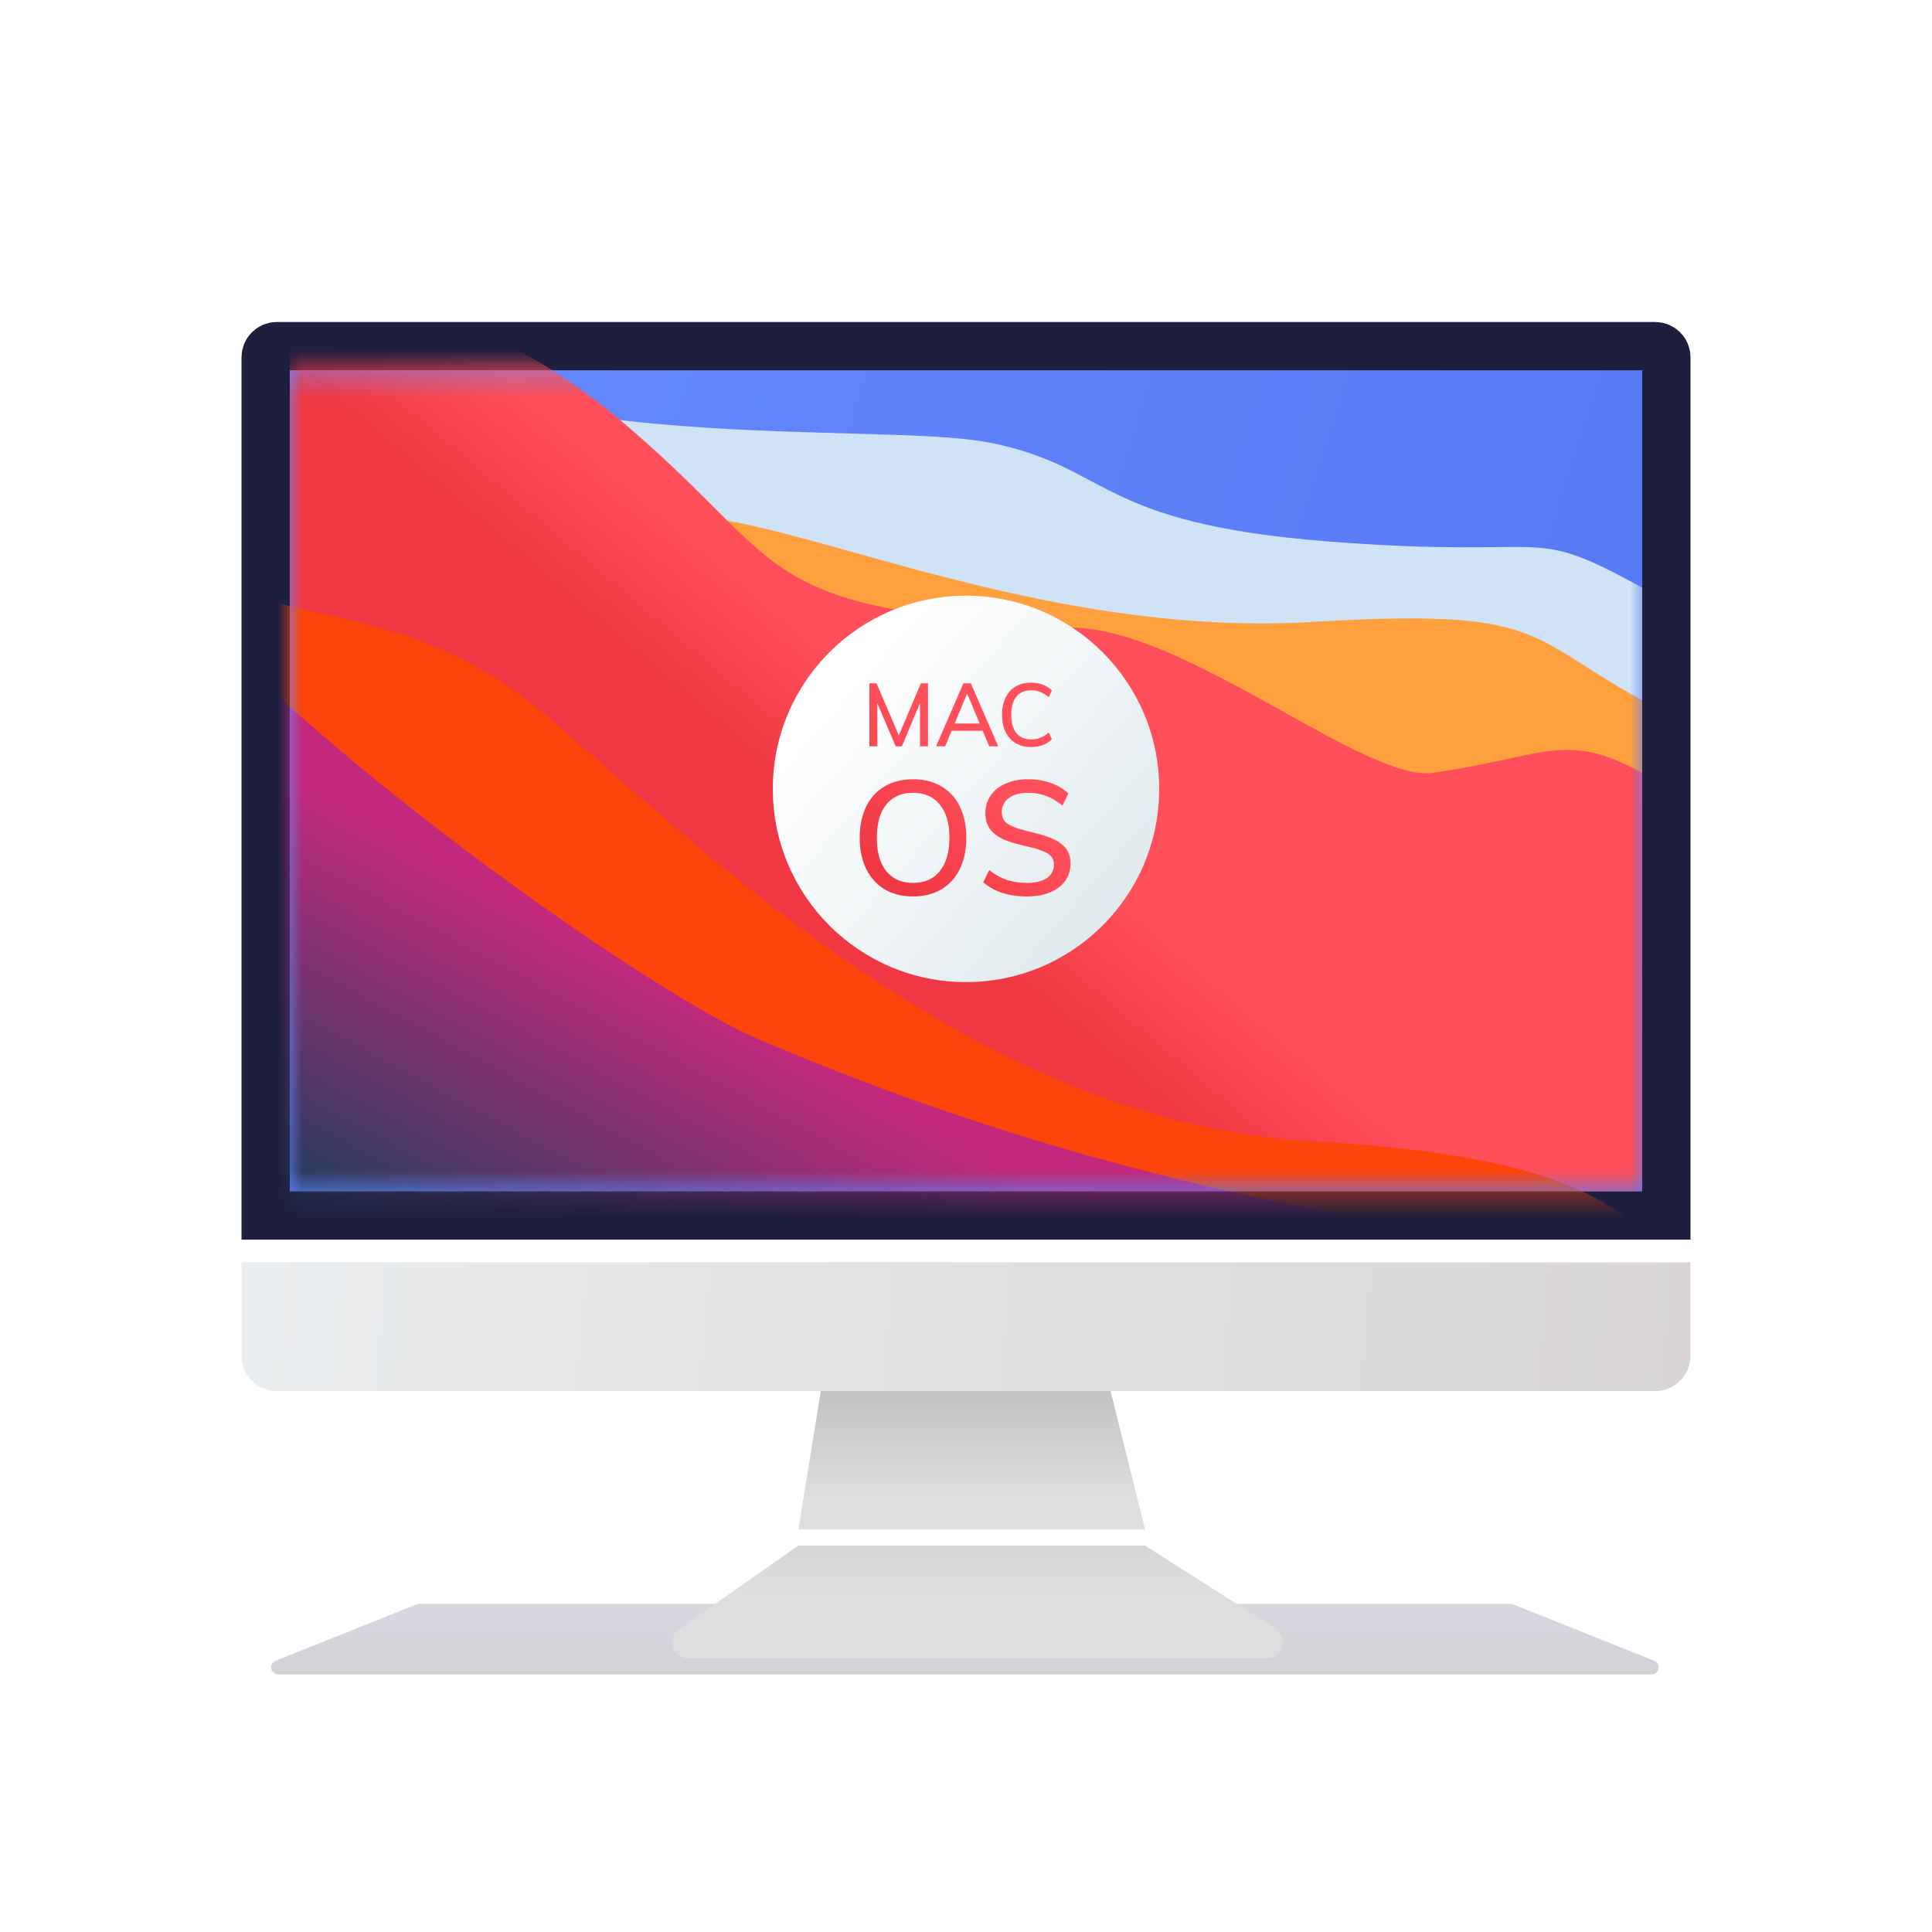
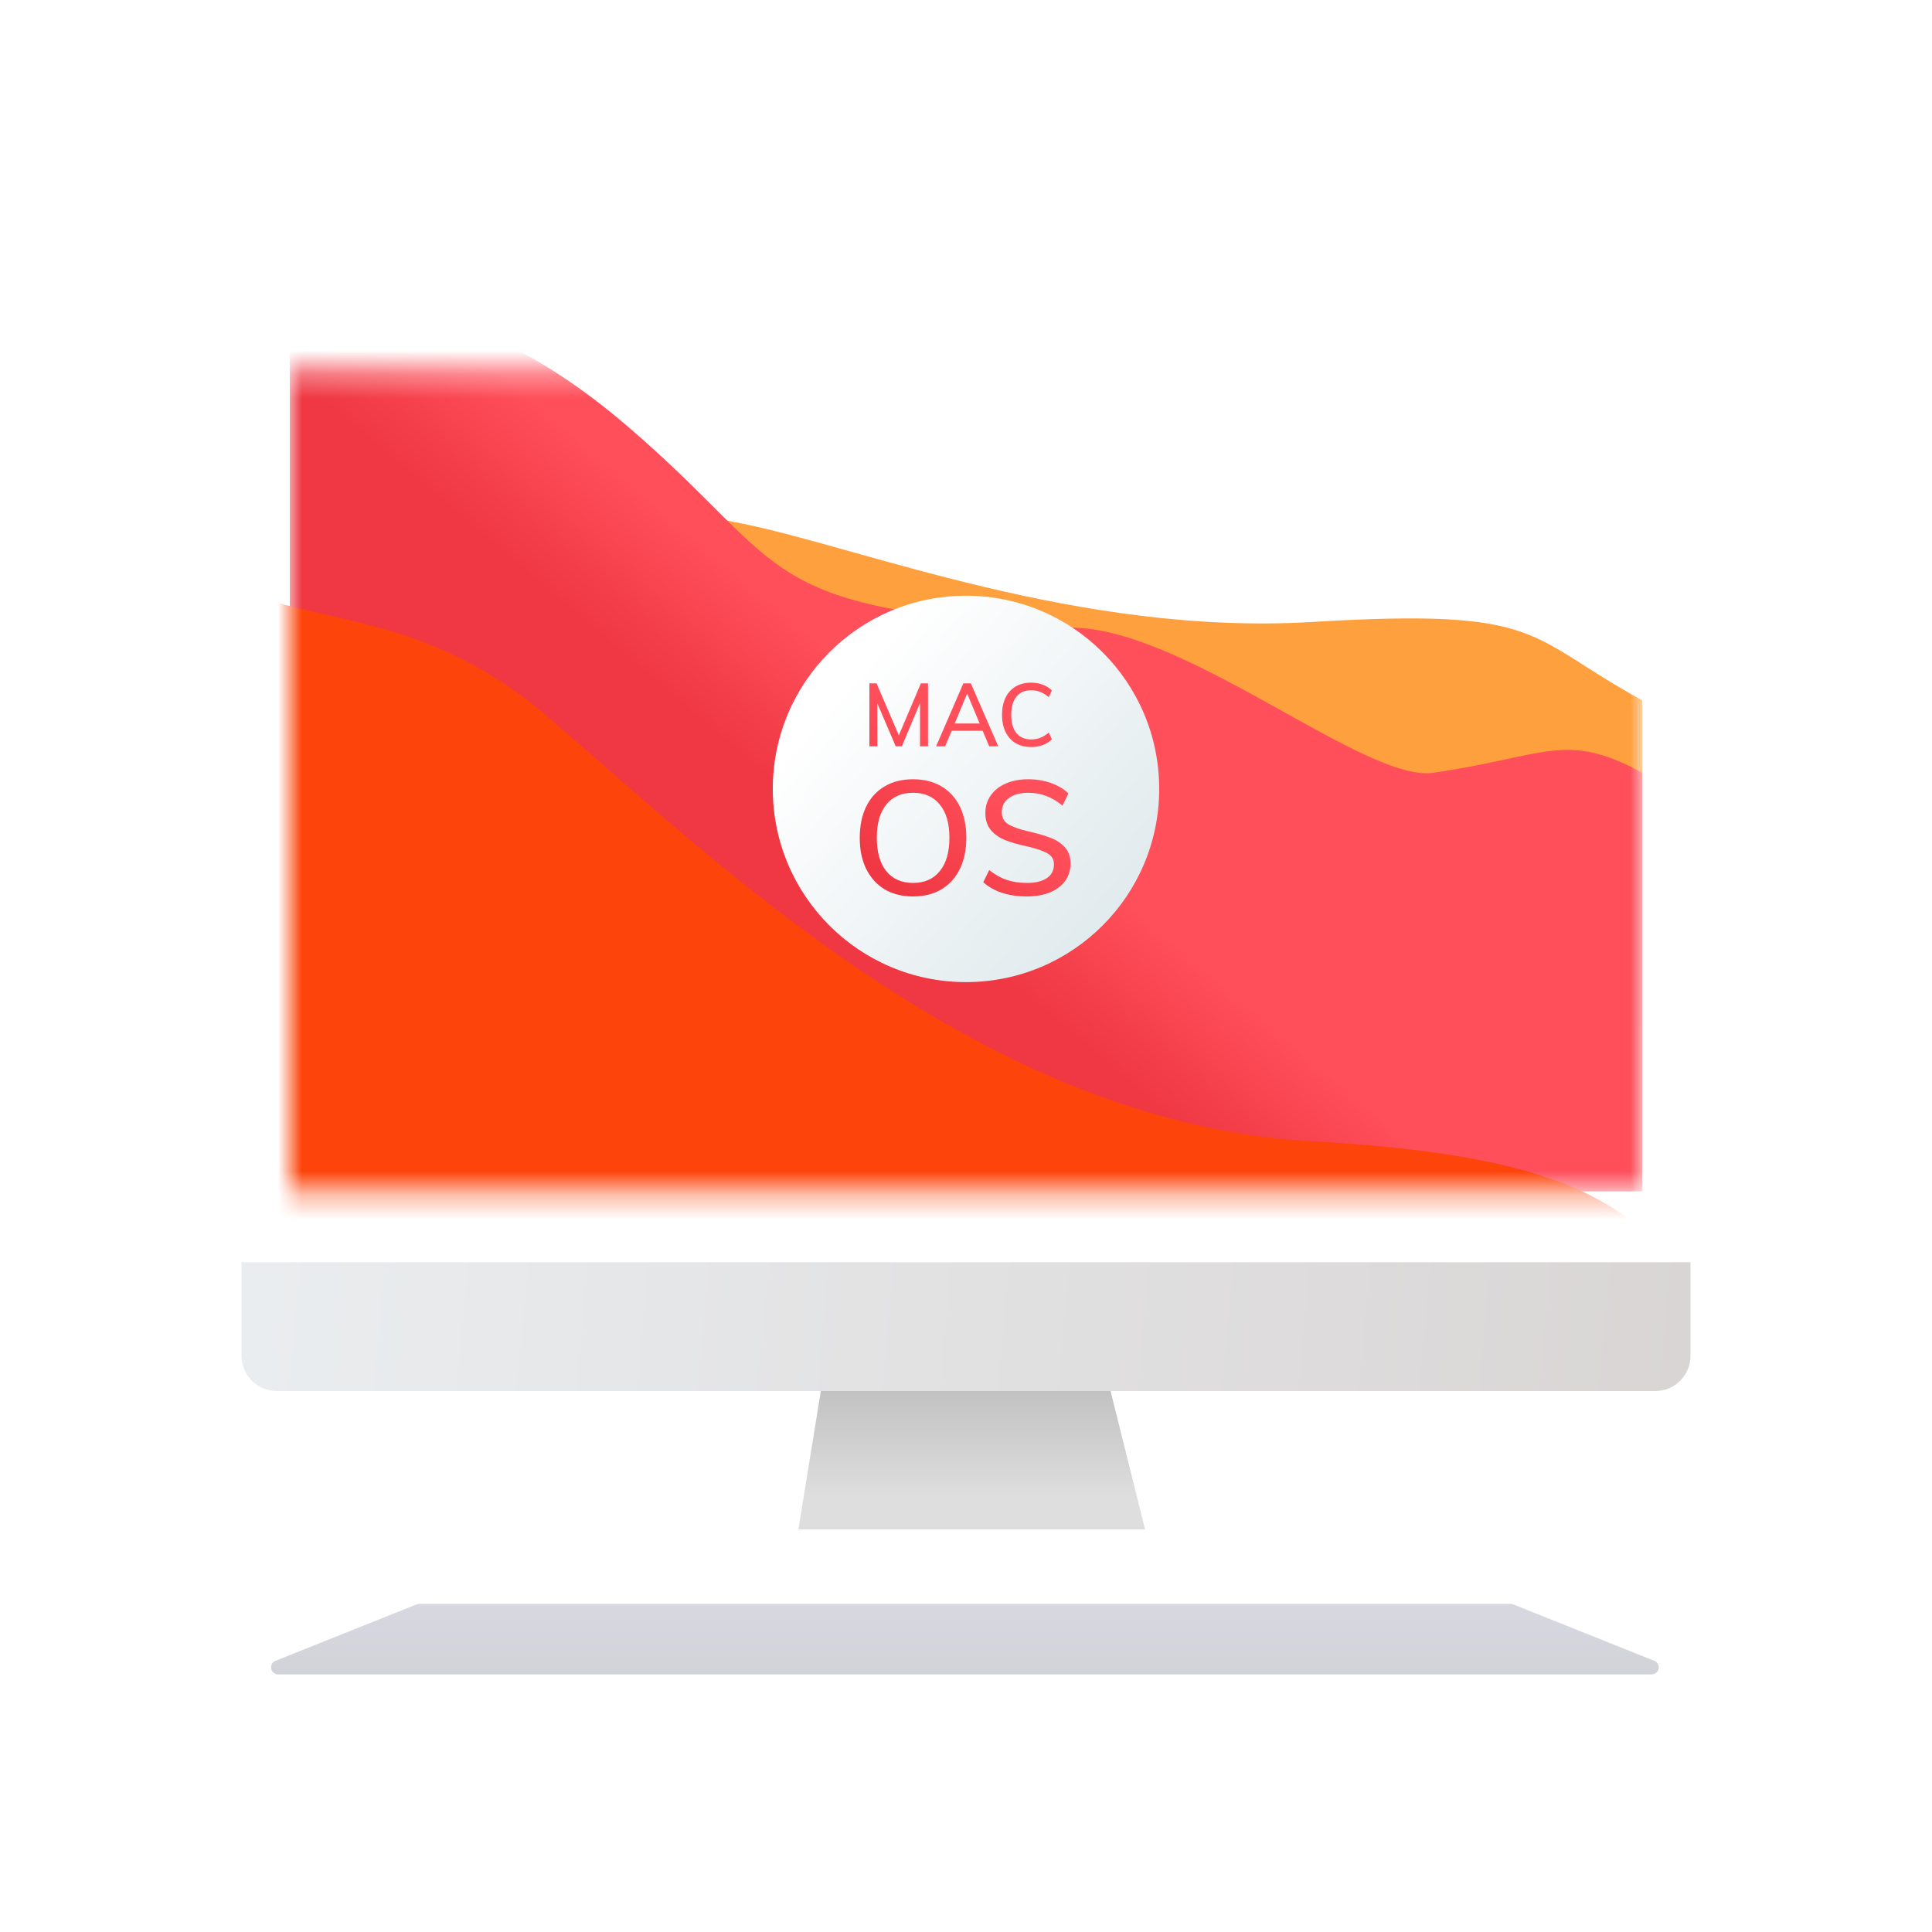
<svg xmlns="http://www.w3.org/2000/svg" width="80" height="80" viewBox="0 0 80 80" fill="none">
  <g opacity="0.2" filter="url(#filter0_f_50_6568)">
    <path d="M17.254 66.432C17.288 66.418 17.325 66.411 17.362 66.411H62.547C62.584 66.411 62.62 66.418 62.655 66.432L68.5 68.77C68.799 68.889 68.713 69.333 68.391 69.333H11.518C11.196 69.333 11.11 68.889 11.409 68.77L17.254 66.432Z" fill="url(#paint0_linear_50_6568)" />
  </g>
-   <path d="M11 14.795C11 14.54 11.207 14.333 11.461 14.333H68.539C68.793 14.333 69 14.54 69 14.795V50.333H11V14.795Z" fill="url(#paint1_linear_50_6568)" stroke="#1E1E3E" stroke-width="2" />
  <mask id="mask0_50_6568" style="mask-type:alpha" maskUnits="userSpaceOnUse" x="12" y="15" width="56" height="35">
    <path d="M12 15.333H68V49.333H12V15.333Z" fill="url(#paint2_linear_50_6568)" />
  </mask>
  <g mask="url(#mask0_50_6568)">
    <g filter="url(#filter1_f_50_6568)">
-       <path d="M41.001 18.333C36.001 17.333 18.556 19.333 12.001 12V33.333H68.001V24.333C63.123 21.662 64.668 23.174 55.001 22.421C45.334 21.667 46.001 19.333 41.001 18.333Z" fill="#D0E2F6" />
-     </g>
+       </g>
    <g filter="url(#filter2_f_50_6568)">
      <path d="M30.668 21.667C25.668 20.667 18.556 20 12.001 12.667V42.667H68.001V29C63.123 26.329 64.001 25.174 54.334 25.754C44.668 26.333 35.668 22.667 30.668 21.667Z" fill="#FEA03E" />
    </g>
    <g filter="url(#filter3_f_50_6568)">
      <path d="M26.001 17.666C19.001 11.666 14.334 12.667 12.001 14.666V49.333H68.001V32C64.805 30.25 64.001 31.333 59.334 32C56.576 32.394 49.381 26.26 44.668 26C31.001 25.246 33.001 23.667 26.001 17.666Z" fill="url(#paint3_linear_50_6568)" />
    </g>
    <g filter="url(#filter4_f_50_6568)">
-       <path d="M22.667 29.667C15.667 23.666 9.667 27 7.334 21.505V67.505H72.001V53.839C67.123 51.167 68.001 48.013 54.334 47.259C40.667 46.505 29.667 35.667 22.667 29.667Z" fill="#FD440A" />
+       <path d="M22.667 29.667C15.667 23.666 9.667 27 7.334 21.505V67.505H72.001V53.839C67.123 51.167 68.001 48.013 54.334 47.259C40.667 46.505 29.667 35.667 22.667 29.667" fill="#FD440A" />
    </g>
    <g filter="url(#filter5_f_50_6568)">
-       <path d="M31.334 43C27.16 41.211 13.889 32 7.334 24.667V57.333H72.001V53C60.778 51.111 47.667 50 31.334 43Z" fill="url(#paint4_linear_50_6568)" />
-     </g>
+       </g>
  </g>
  <path fill-rule="evenodd" clip-rule="evenodd" d="M40 40.667C35.582 40.667 32 37.085 32 32.667C32 28.248 35.582 24.667 40 24.667C44.418 24.667 48 28.248 48 32.667C48 37.085 44.418 40.667 40 40.667ZM42.696 30.933C42.451 30.933 42.237 30.88 42.054 30.772C41.874 30.662 41.735 30.507 41.637 30.307C41.54 30.107 41.491 29.87 41.491 29.596C41.491 29.325 41.54 29.09 41.637 28.889C41.735 28.689 41.874 28.535 42.054 28.428C42.237 28.32 42.451 28.267 42.696 28.267C42.87 28.267 43.03 28.295 43.177 28.351C43.327 28.405 43.453 28.484 43.555 28.589L43.427 28.867C43.308 28.767 43.19 28.695 43.074 28.651C42.96 28.605 42.835 28.582 42.7 28.582C42.436 28.582 42.231 28.67 42.087 28.845C41.944 29.021 41.873 29.271 41.873 29.596C41.873 29.924 41.944 30.176 42.087 30.355C42.231 30.53 42.436 30.618 42.7 30.618C42.835 30.618 42.96 30.596 43.074 30.552C43.19 30.506 43.308 30.433 43.427 30.333L43.555 30.611C43.453 30.716 43.327 30.797 43.177 30.853C43.03 30.906 42.87 30.933 42.696 30.933ZM38.427 30.904V28.296H38.132L37.219 30.45L36.296 28.296H36V30.904H36.331L36.328 29.124L37.09 30.904H37.344L38.096 29.113V30.904H38.427ZM39.136 30.904L39.407 30.259H40.69L40.961 30.904H41.335L40.201 28.296H39.891L38.761 30.904H39.136ZM40.048 28.717L40.565 29.959H39.531L40.048 28.717ZM37.807 37.12C37.358 37.12 36.967 37.022 36.633 36.827C36.304 36.627 36.049 36.344 35.867 35.98C35.689 35.615 35.6 35.187 35.6 34.693C35.6 34.196 35.689 33.764 35.867 33.4C36.044 33.035 36.3 32.755 36.633 32.56C36.967 32.364 37.358 32.267 37.807 32.267C38.26 32.267 38.651 32.364 38.98 32.56C39.313 32.755 39.569 33.035 39.747 33.4C39.924 33.764 40.013 34.193 40.013 34.687C40.013 35.184 39.924 35.615 39.747 35.98C39.569 36.344 39.313 36.627 38.98 36.827C38.647 37.022 38.255 37.12 37.807 37.12ZM37.807 36.56C38.282 36.56 38.651 36.398 38.913 36.073C39.18 35.749 39.313 35.287 39.313 34.687C39.313 34.091 39.18 33.633 38.913 33.313C38.651 32.989 38.282 32.827 37.807 32.827C37.331 32.827 36.962 32.989 36.7 33.313C36.438 33.633 36.307 34.091 36.307 34.687C36.307 35.287 36.438 35.749 36.7 36.073C36.967 36.398 37.336 36.56 37.807 36.56ZM42.515 37.12C42.146 37.12 41.809 37.071 41.502 36.973C41.2 36.876 40.938 36.729 40.715 36.533L40.962 36.027C41.193 36.213 41.433 36.349 41.682 36.433C41.931 36.518 42.211 36.56 42.522 36.56C42.877 36.56 43.153 36.493 43.349 36.36C43.544 36.227 43.642 36.038 43.642 35.793C43.642 35.589 43.551 35.435 43.369 35.333C43.186 35.227 42.898 35.129 42.502 35.04C42.124 34.96 41.815 34.869 41.575 34.767C41.335 34.66 41.146 34.52 41.009 34.347C40.871 34.169 40.802 33.942 40.802 33.667C40.802 33.391 40.875 33.149 41.022 32.94C41.169 32.727 41.375 32.562 41.642 32.447C41.913 32.327 42.224 32.267 42.575 32.267C42.909 32.267 43.22 32.318 43.509 32.42C43.802 32.522 44.046 32.667 44.242 32.853L43.995 33.36C43.778 33.178 43.553 33.044 43.322 32.96C43.091 32.871 42.844 32.827 42.582 32.827C42.24 32.827 41.971 32.9 41.775 33.047C41.58 33.189 41.482 33.384 41.482 33.633C41.482 33.847 41.566 34.009 41.735 34.12C41.909 34.231 42.184 34.331 42.562 34.42C42.958 34.509 43.278 34.602 43.522 34.7C43.766 34.798 43.962 34.931 44.109 35.1C44.255 35.269 44.329 35.487 44.329 35.753C44.329 36.029 44.255 36.269 44.109 36.473C43.962 36.678 43.751 36.838 43.475 36.953C43.204 37.064 42.884 37.12 42.515 37.12Z" fill="url(#paint5_linear_50_6568)" />
  <g filter="url(#filter6_d_50_6568)">
-     <path d="M47.415 63.333L52.817 66.771C53.38 67.129 53.126 68 52.459 68H28.508C27.856 68 27.591 67.161 28.125 66.787L33.059 63.333H47.415Z" fill="url(#paint6_linear_50_6568)" />
-   </g>
+     </g>
  <path d="M34.11 56.849H45.799L47.416 63.333H33.06L34.11 56.849Z" fill="url(#paint7_linear_50_6568)" />
  <g filter="url(#filter7_di_50_6568)">
    <path d="M10 51.333H70V55.206C70 56.013 69.346 56.667 68.539 56.667H11.461C10.654 56.667 10 56.013 10 55.206V51.333Z" fill="url(#paint8_linear_50_6568)" />
  </g>
  <defs>
    <filter id="filter0_f_50_6568" x="6.841" y="62.027" width="66.226" height="11.69" filterUnits="userSpaceOnUse" color-interpolation-filters="sRGB">
      <feFlood flood-opacity="0" result="BackgroundImageFix" />
      <feBlend mode="normal" in="SourceGraphic" in2="BackgroundImageFix" result="shape" />
      <feGaussianBlur stdDeviation="2.192" result="effect1_foregroundBlur_50_6568" />
    </filter>
    <filter id="filter1_f_50_6568" x="9.334" y="9.333" width="61.333" height="26.667" filterUnits="userSpaceOnUse" color-interpolation-filters="sRGB">
      <feFlood flood-opacity="0" result="BackgroundImageFix" />
      <feBlend mode="normal" in="SourceGraphic" in2="BackgroundImageFix" result="shape" />
      <feGaussianBlur stdDeviation="1.333" result="effect1_foregroundBlur_50_6568" />
    </filter>
    <filter id="filter2_f_50_6568" x="9.334" y="10" width="61.333" height="35.333" filterUnits="userSpaceOnUse" color-interpolation-filters="sRGB">
      <feFlood flood-opacity="0" result="BackgroundImageFix" />
      <feBlend mode="normal" in="SourceGraphic" in2="BackgroundImageFix" result="shape" />
      <feGaussianBlur stdDeviation="1.333" result="effect1_foregroundBlur_50_6568" />
    </filter>
    <filter id="filter3_f_50_6568" x="9.334" y="10.451" width="61.333" height="41.548" filterUnits="userSpaceOnUse" color-interpolation-filters="sRGB">
      <feFlood flood-opacity="0" result="BackgroundImageFix" />
      <feBlend mode="normal" in="SourceGraphic" in2="BackgroundImageFix" result="shape" />
      <feGaussianBlur stdDeviation="1.333" result="effect1_foregroundBlur_50_6568" />
    </filter>
    <filter id="filter4_f_50_6568" x="-0.666" y="13.505" width="80.667" height="62" filterUnits="userSpaceOnUse" color-interpolation-filters="sRGB">
      <feFlood flood-opacity="0" result="BackgroundImageFix" />
      <feBlend mode="normal" in="SourceGraphic" in2="BackgroundImageFix" result="shape" />
      <feGaussianBlur stdDeviation="4" result="effect1_foregroundBlur_50_6568" />
    </filter>
    <filter id="filter5_f_50_6568" x="2.667" y="20" width="74" height="42" filterUnits="userSpaceOnUse" color-interpolation-filters="sRGB">
      <feFlood flood-opacity="0" result="BackgroundImageFix" />
      <feBlend mode="normal" in="SourceGraphic" in2="BackgroundImageFix" result="shape" />
      <feGaussianBlur stdDeviation="2.333" result="effect1_foregroundBlur_50_6568" />
    </filter>
    <filter id="filter6_d_50_6568" x="27.84" y="63.333" width="25.287" height="5.333" filterUnits="userSpaceOnUse" color-interpolation-filters="sRGB">
      <feFlood flood-opacity="0" result="BackgroundImageFix" />
      <feColorMatrix in="SourceAlpha" type="matrix" values="0 0 0 0 0 0 0 0 0 0 0 0 0 0 0 0 0 0 127 0" result="hardAlpha" />
      <feOffset dy="0.667" />
      <feColorMatrix type="matrix" values="0 0 0 0 1 0 0 0 0 1 0 0 0 0 1 0 0 0 1 0" />
      <feBlend mode="normal" in2="BackgroundImageFix" result="effect1_dropShadow_50_6568" />
      <feBlend mode="normal" in="SourceGraphic" in2="effect1_dropShadow_50_6568" result="shape" />
    </filter>
    <filter id="filter7_di_50_6568" x="7.333" y="49.333" width="65.333" height="10.667" filterUnits="userSpaceOnUse" color-interpolation-filters="sRGB">
      <feFlood flood-opacity="0" result="BackgroundImageFix" />
      <feColorMatrix in="SourceAlpha" type="matrix" values="0 0 0 0 0 0 0 0 0 0 0 0 0 0 0 0 0 0 127 0" result="hardAlpha" />
      <feOffset dy="0.667" />
      <feGaussianBlur stdDeviation="1.333" />
      <feColorMatrix type="matrix" values="0 0 0 0 0.587 0 0 0 0 0.587 0 0 0 0 0.587 0 0 0 0.2 0" />
      <feBlend mode="normal" in2="BackgroundImageFix" result="effect1_dropShadow_50_6568" />
      <feBlend mode="normal" in="SourceGraphic" in2="effect1_dropShadow_50_6568" result="shape" />
      <feColorMatrix in="SourceAlpha" type="matrix" values="0 0 0 0 0 0 0 0 0 0 0 0 0 0 0 0 0 0 127 0" result="hardAlpha" />
      <feOffset dy="0.267" />
      <feComposite in2="hardAlpha" operator="arithmetic" k2="-1" k3="1" />
      <feColorMatrix type="matrix" values="0 0 0 0 1 0 0 0 0 1 0 0 0 0 1 0 0 0 1 0" />
      <feBlend mode="normal" in2="shape" result="effect2_innerShadow_50_6568" />
    </filter>
    <linearGradient id="paint0_linear_50_6568" x1="39.954" y1="66.411" x2="39.954" y2="69.333" gradientUnits="userSpaceOnUse">
      <stop stop-color="#3B3B68" />
      <stop offset="1" stop-color="#1E1E3E" />
    </linearGradient>
    <linearGradient id="paint1_linear_50_6568" x1="11.875" y1="9.037" x2="77.169" y2="29.85" gradientUnits="userSpaceOnUse">
      <stop stop-color="#678BFF" />
      <stop offset="1" stop-color="#5576F3" />
    </linearGradient>
    <linearGradient id="paint2_linear_50_6568" x1="13.75" y1="11.489" x2="74.2" y2="31.589" gradientUnits="userSpaceOnUse">
      <stop stop-color="#678BFF" />
      <stop offset="1" stop-color="#5576F3" />
    </linearGradient>
    <linearGradient id="paint3_linear_50_6568" x1="31.668" y1="24.667" x2="28.001" y2="29" gradientUnits="userSpaceOnUse">
      <stop stop-color="#FF4F5B" />
      <stop offset="1" stop-color="#EF3843" />
    </linearGradient>
    <linearGradient id="paint4_linear_50_6568" x1="21.334" y1="37.333" x2="13.472" y2="51.852" gradientUnits="userSpaceOnUse">
      <stop stop-color="#C2297C" />
      <stop offset="1" stop-color="#123F5D" />
    </linearGradient>
    <linearGradient id="paint5_linear_50_6568" x1="37.519" y1="25.445" x2="48.131" y2="34.769" gradientUnits="userSpaceOnUse">
      <stop stop-color="white" />
      <stop offset="1" stop-color="#E2EBEE" />
    </linearGradient>
    <linearGradient id="paint6_linear_50_6568" x1="40.237" y1="62" x2="40.237" y2="69.333" gradientUnits="userSpaceOnUse">
      <stop stop-color="#D2D2D2" />
      <stop offset="0.46" stop-color="#DEDEDE" />
    </linearGradient>
    <linearGradient id="paint7_linear_50_6568" x1="40.238" y1="56.849" x2="40.238" y2="62" gradientUnits="userSpaceOnUse">
      <stop stop-color="#BDBDBD" />
      <stop offset="1" stop-color="#DEDEDE" />
    </linearGradient>
    <linearGradient id="paint8_linear_50_6568" x1="70" y1="56" x2="10.741" y2="50.528" gradientUnits="userSpaceOnUse">
      <stop stop-color="#D9D5D5" />
      <stop offset="1" stop-color="#EAEDEF" />
    </linearGradient>
  </defs>
</svg>